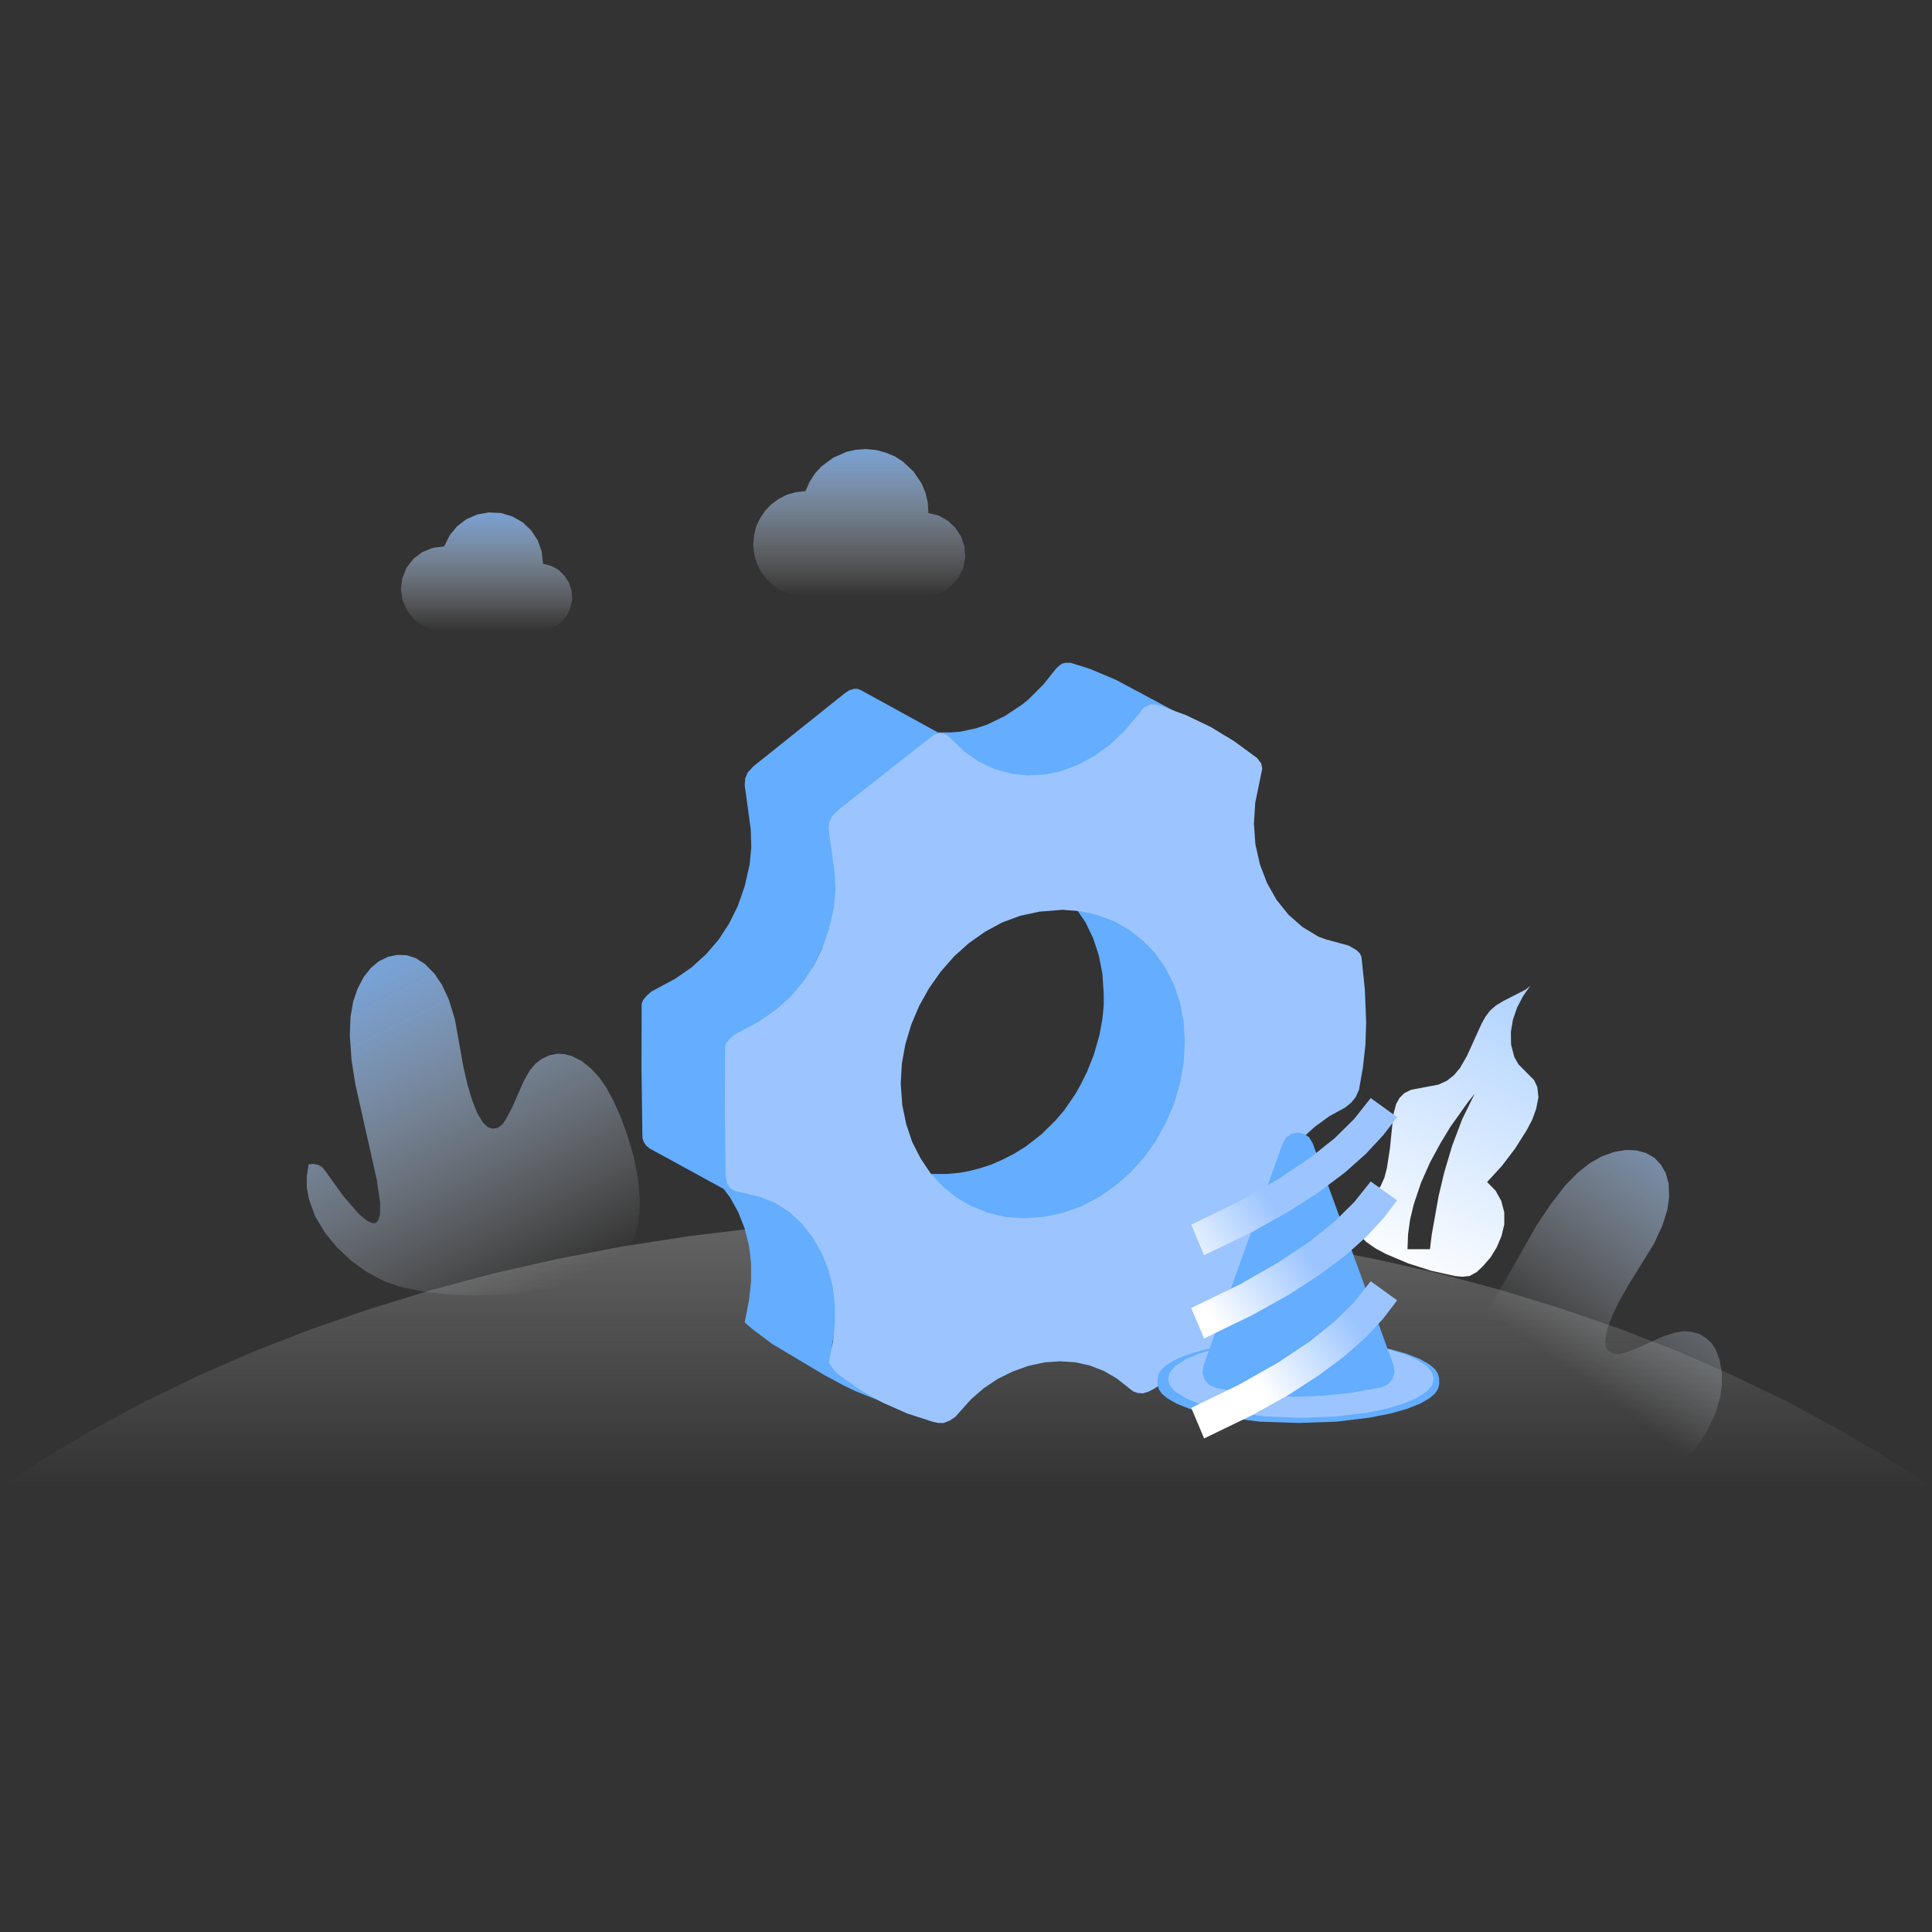
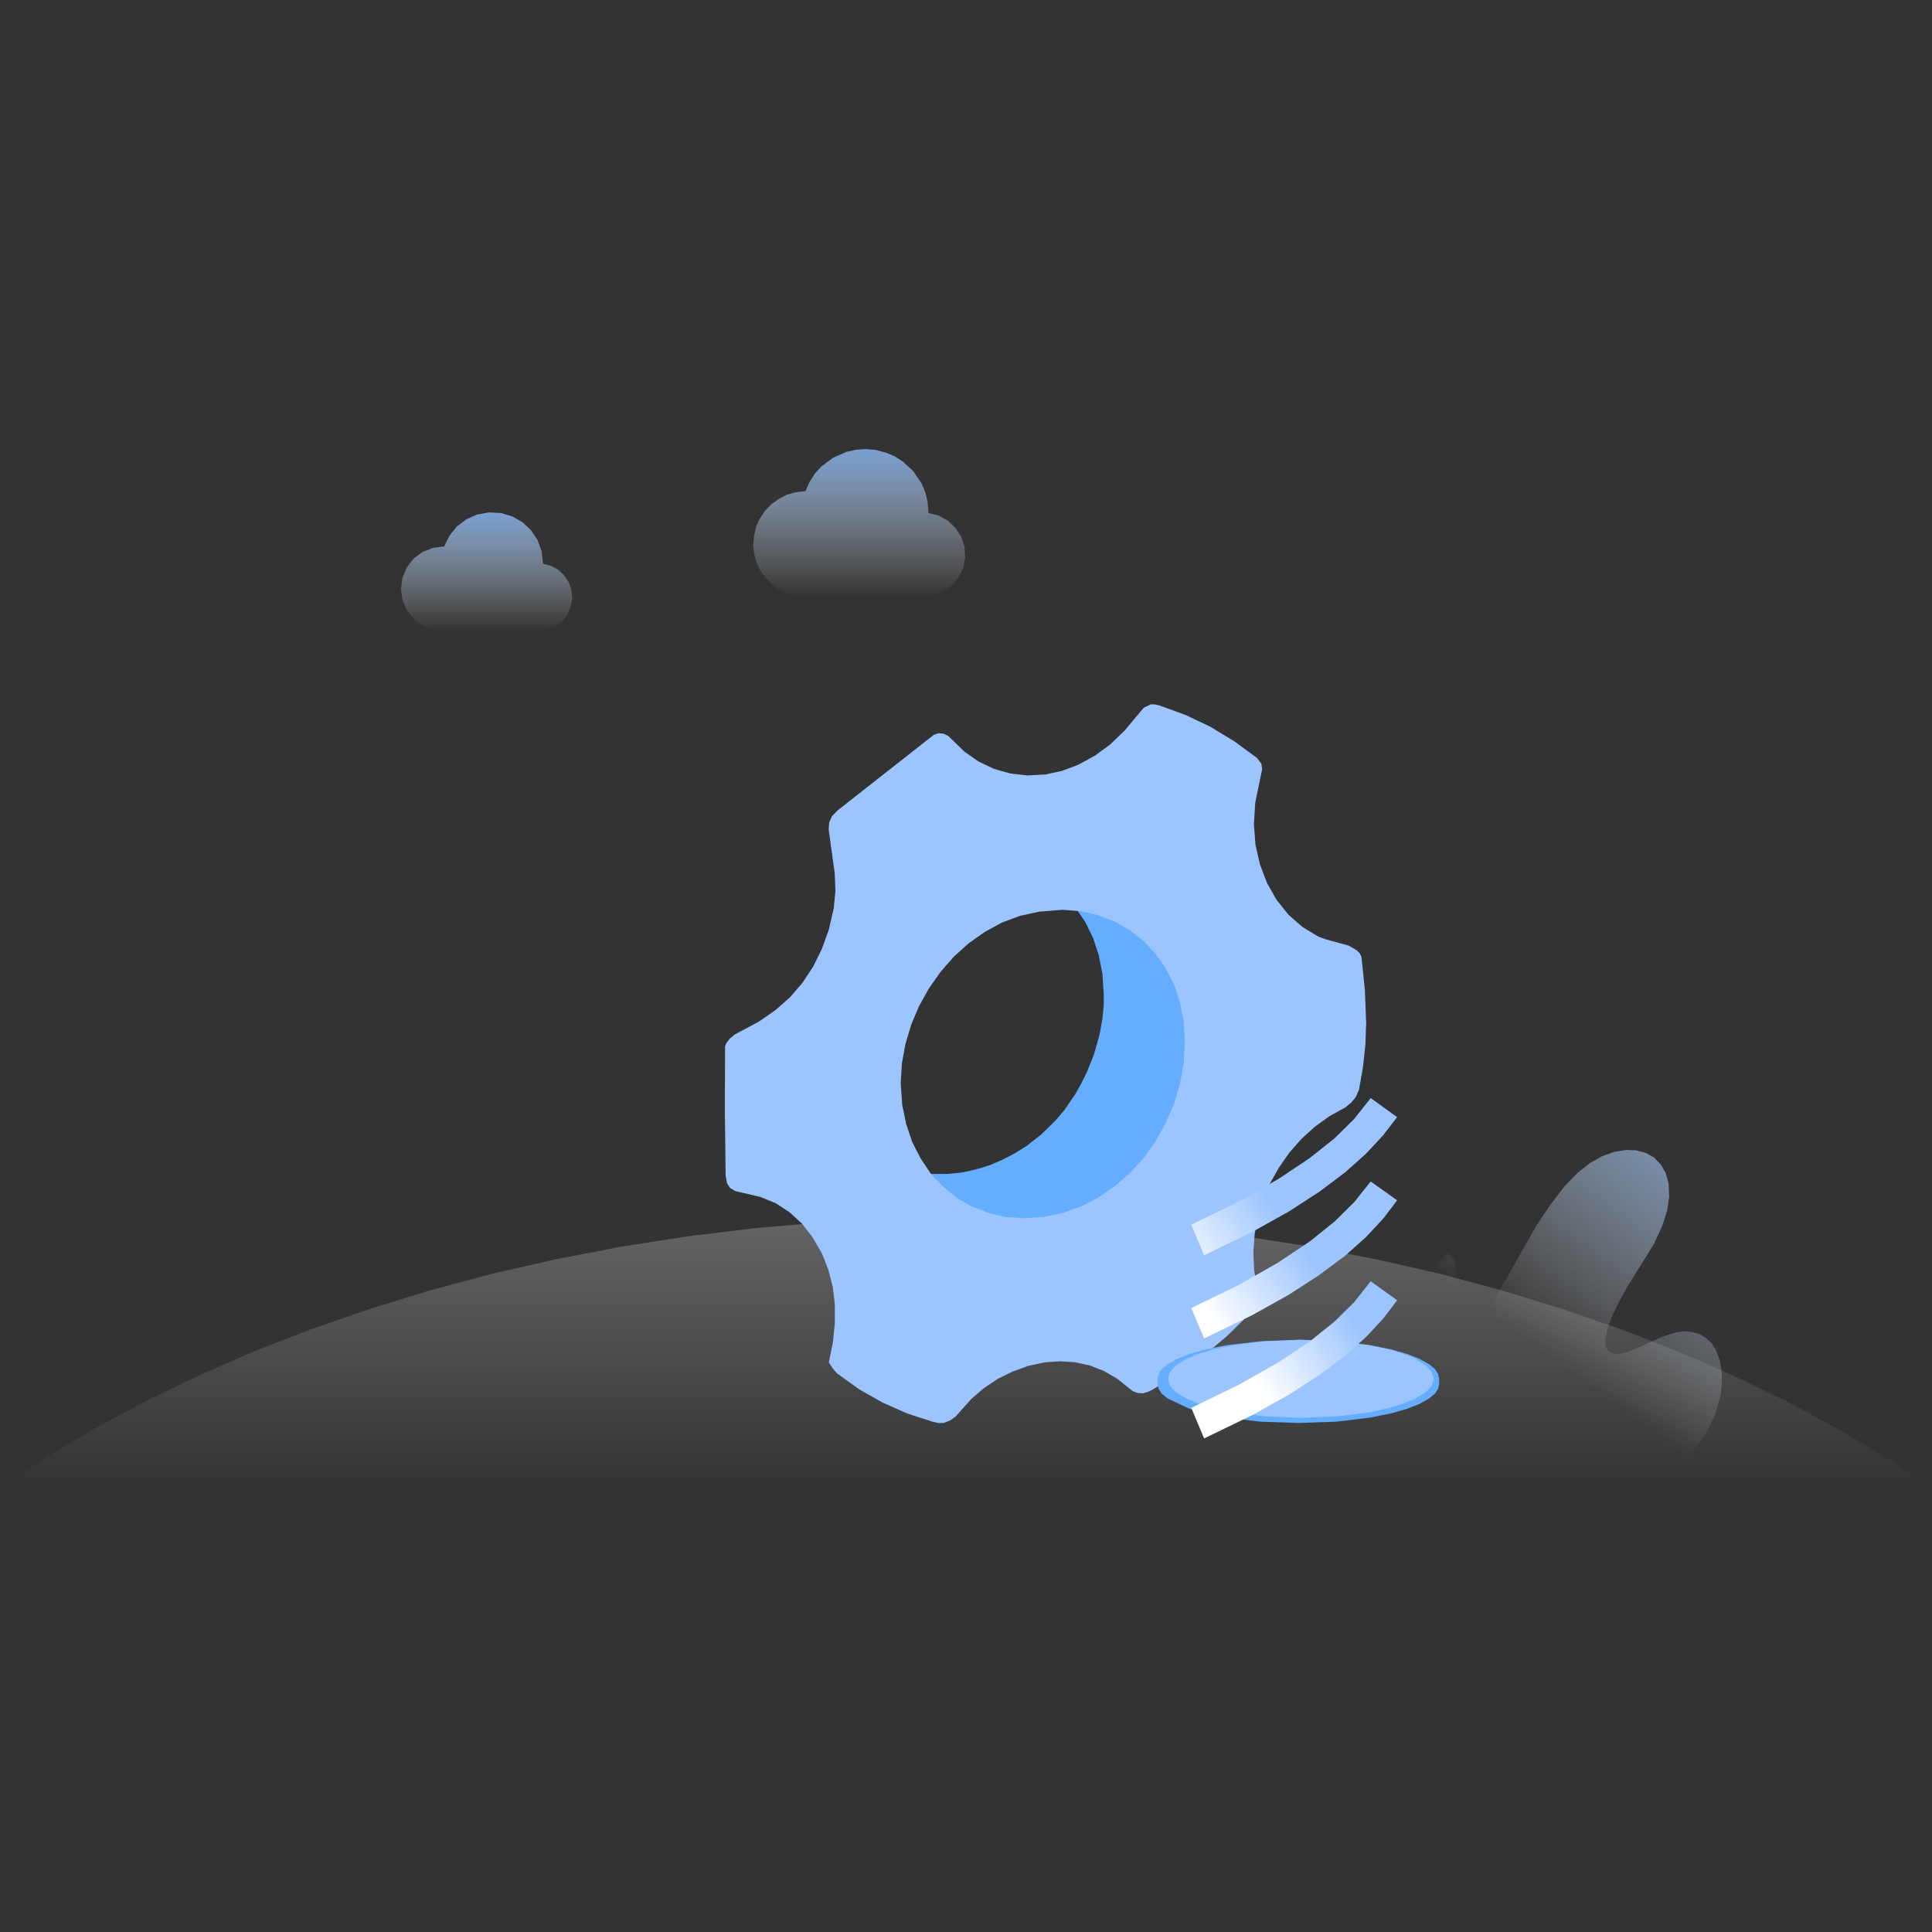
<svg xmlns="http://www.w3.org/2000/svg" height="1024" node-id="1" sillyvg="true" template-height="1024" template-width="1024" version="1.1" viewBox="0 0 1024 1024" width="1024">
  <rect x="0" y="0" width="1024" height="1024" fill="#333333" stroke="none" />
  <defs node-id="58">
    <linearGradient gradientUnits="objectBoundingBox" id="linearGradient-3" node-id="6" spreadMethod="pad" x1="1.159" x2="0.5" y1="-0.337" y2="0.649">
      <stop offset="0" stop-color="#6cadff" />
      <stop offset="1" stop-color="#ffffff" stop-opacity="0" />
    </linearGradient>
    <linearGradient gradientUnits="objectBoundingBox" id="linearGradient-4" node-id="9" spreadMethod="pad" x1="0.105" x2="0.705" y1="-0.206" y2="1">
      <stop offset="0" stop-color="#6cadff" />
      <stop offset="1" stop-color="#ffffff" stop-opacity="0" />
    </linearGradient>
    <linearGradient gradientUnits="objectBoundingBox" id="linearGradient-5" node-id="12" spreadMethod="pad" x1="1.002" x2="0.388" y1="-0.978" y2="1.047">
      <stop offset="0" stop-color="#6cadff" />
      <stop offset="1" stop-color="#ffffff" />
    </linearGradient>
    <linearGradient gradientUnits="objectBoundingBox" id="linearGradient-6" node-id="15" spreadMethod="pad" x1="0.5" x2="0.5" y1="-0.279" y2="1">
      <stop offset="0" stop-color="#6cadff" />
      <stop offset="1" stop-color="#ffffff" stop-opacity="0" />
    </linearGradient>
    <linearGradient gradientUnits="objectBoundingBox" id="linearGradient-7" node-id="18" spreadMethod="pad" x1="0.5" x2="0.5" y1="-0.279" y2="1">
      <stop offset="0" stop-color="#6cadff" />
      <stop offset="1" stop-color="#ffffff" stop-opacity="0" />
    </linearGradient>
    <linearGradient gradientUnits="objectBoundingBox" id="linearGradient-8" node-id="21" spreadMethod="pad" x1="0.5" x2="0.5" y1="-2.212" y2="1">
      <stop offset="0" stop-color="#d2d2d2" />
      <stop offset="1" stop-color="#d2d2d2" stop-opacity="0" />
    </linearGradient>
    <linearGradient gradientUnits="objectBoundingBox" id="linearGradient-9" node-id="24" spreadMethod="pad" x1="0.397" x2="0.692" y1="0.74" y2="0.5">
      <stop offset="0" stop-color="#64adff" />
      <stop offset="1" stop-color="#64adff" />
    </linearGradient>
    <linearGradient gradientUnits="objectBoundingBox" id="linearGradient-12" node-id="28" spreadMethod="pad" x1="0.607" x2="0.317" y1="0.5" y2="0.835">
      <stop offset="0" stop-color="#9cc5ff" />
      <stop offset="1" stop-color="#ffffff" />
    </linearGradient>
    <mask height="660.895" id="mask-2" maskUnits="userSpaceOnUse" node-id="33" width="1228.8" x="1972.242" y="2697.834">
      <path d="M 2096.80 2514.90 L 3076.50 2514.90 L 3079.40 2515.10 L 3085.00 2516.60 L 3089.90 2519.50 L 3092.20 2521.40 L 3094.10 2523.60 L 3097.00 2528.60 L 3097.90 2531.30 L 3098.40 2534.10 L 3098.60 2537.00 L 3098.60 3516.80 L 3098.40 3519.70 L 3097.90 3522.50 L 3097.00 3525.20 L 3094.10 3530.20 L 3092.20 3532.40 L 3087.60 3535.90 L 3082.20 3538.10 L 3079.40 3538.70 L 2096.80 3538.90 L 2093.90 3538.70 L 2091.00 3538.10 L 2088.30 3537.20 L 2083.30 3534.30 L 2081.10 3532.40 L 2079.20 3530.20 L 2076.30 3525.20 L 2074.80 3519.70 L 2074.60 3516.80 L 2074.60 2537.00 L 2074.90 2534.00 L 2076.40 2528.40 L 2077.70 2525.90 L 2079.90 2522.80 L 2082.50 2520.10 L 2085.60 2517.90 L 2088.20 2516.60 L 2093.70 2515.10 L 2096.80 2514.90 Z" fill="#ffffff" fill-rule="evenodd" node-id="111" stroke="none" target-height="1024" target-width="1024" target-x="2074.6" target-y="2514.9" />
    </mask>
    <mask height="216.555" id="mask-11" maskUnits="userSpaceOnUse" node-id="53" width="130.932" x="-16.881" y="-36.349">
      <path d="M 42.50 5.80 L 0.50 123.50 L 0.00 127.30 L 1.00 130.80 L 3.30 133.60 L 6.70 135.20 L 20.20 137.80 L 34.20 139.40 L 48.80 140.00 L 63.40 139.50 L 78.80 137.90 L 94.90 135.10 L 98.40 133.40 L 100.70 130.70 L 101.80 127.10 L 101.20 123.30 L 58.50 5.70 L 56.40 2.50 L 53.70 0.60 L 50.40 0.00 L 47.20 0.60 L 44.40 2.50 L 42.50 5.80" fill="#ffffff" fill-rule="evenodd" node-id="118" stroke="none" target-height="140" target-width="101.8" target-x="0" target-y="0" />
    </mask>
  </defs>
  <g node-id="120">
    <g node-id="122">
      <g node-id="123">
        <g node-id="124">
          <g node-id="126">
            <path d="M 755.00 736.10 L 751.90 727.40 L 749.80 717.60 L 749.00 707.50 L 749.40 697.40 L 750.60 690.70 L 752.40 684.40 L 754.90 678.60 L 758.30 673.20 L 762.40 668.50 L 767.40 664.50 L 769.50 666.10 L 770.90 668.10 L 771.60 670.50 L 771.60 673.10 L 769.60 689.30 L 769.40 701.80 L 770.10 707.30 L 771.50 710.40 L 772.80 711.50 L 774.60 711.40 L 777.40 709.80 L 781.60 705.30 L 788.60 694.90 L 814.40 649.50 L 821.60 638.70 L 829.60 628.30 L 836.30 621.50 L 842.80 616.40 L 849.00 612.90 L 855.70 610.50 L 861.70 609.50 L 867.20 609.70 L 872.40 611.10 L 876.80 613.60 L 880.30 617.30 L 882.90 621.80 L 884.40 627.30 L 884.70 634.40 L 883.70 641.30 L 881.10 649.60 L 876.50 659.50 L 863.00 681.20 L 858.60 689.00 L 854.80 696.70 L 851.90 704.30 L 850.80 710.10 L 851.00 713.60 L 852.30 715.90 L 854.70 717.40 L 857.80 717.70 L 860.90 717.10 L 867.60 714.60 L 881.30 708.40 L 887.90 706.30 L 892.40 705.60 L 896.70 705.90 L 901.10 707.20 L 904.50 709.40 L 907.30 712.10 L 909.40 715.40 L 911.50 721.00 L 912.60 727.40 L 912.60 733.90 L 911.80 740.20 L 909.10 749.40 L 904.70 758.70 L 898.80 767.40 L 891.40 775.20 L 885.80 779.60 L 879.80 783.30 L 873.10 786.10 L 866.20 788.00 L 858.80 788.80 L 850.80 788.40 L 838.10 786.10 L 823.80 782.40 L 809.50 777.50 L 795.40 771.50 L 786.30 766.70 L 778.10 761.50 L 770.80 756.00 L 764.10 749.70 L 758.90 743.20 L 755.10 736.40 Z" fill="url(#linearGradient-3)" fill-rule="nonzero" group-id="1,3,4,5,7" id="路径" node-id="40" stroke="none" target-height="179.3" target-width="163.6" target-x="749" target-y="609.5" />
-             <path d="M 202.50 678.50 L 194.30 674.10 L 186.20 668.20 L 178.80 661.30 L 172.30 653.50 L 167.10 644.80 L 163.80 635.80 L 162.60 629.60 L 162.60 623.40 L 163.60 617.10 L 166.20 616.90 L 168.60 617.40 L 170.70 618.60 L 172.40 620.60 L 181.90 633.90 L 190.10 643.30 L 194.30 646.90 L 197.40 648.30 L 199.10 648.20 L 200.40 646.90 L 201.40 643.90 L 201.50 637.70 L 199.70 625.30 L 188.30 574.50 L 186.30 561.60 L 185.40 548.50 L 185.80 538.90 L 187.20 530.80 L 189.50 524.10 L 192.80 517.80 L 196.60 513.00 L 200.80 509.50 L 205.70 507.10 L 210.60 506.10 L 215.70 506.30 L 220.50 507.90 L 225.40 511.10 L 230.30 516.10 L 234.20 521.90 L 237.90 529.80 L 241.10 540.20 L 245.60 565.40 L 247.60 574.10 L 250.00 582.40 L 252.90 589.90 L 256.00 595.00 L 258.50 597.40 L 261.00 598.20 L 263.80 597.80 L 266.30 595.90 L 268.10 593.30 L 271.50 586.90 L 277.50 573.20 L 280.90 567.20 L 283.80 563.80 L 287.20 561.20 L 291.30 559.30 L 295.40 558.50 L 299.20 558.70 L 303.00 559.70 L 308.40 562.40 L 313.40 566.50 L 317.80 571.30 L 321.40 576.50 L 325.20 583.60 L 329.30 592.80 L 332.90 602.80 L 336.00 613.60 L 338.20 624.80 L 339.10 635.70 L 338.90 642.90 L 338.00 649.50 L 336.30 655.60 L 333.60 661.30 L 330.00 666.20 L 325.20 670.30 L 319.60 673.60 L 312.90 676.70 L 305.00 679.40 L 292.60 682.60 L 278.90 684.80 L 264.70 686.20 L 250.60 686.60 L 236.60 686.00 L 223.90 684.50 L 212.00 682.00 L 202.70 678.70 Z" fill="url(#linearGradient-4)" fill-rule="nonzero" group-id="1,3,4,5,7" id="路径" node-id="41" stroke="none" target-height="180.5" target-width="176.5" target-x="162.6" target-y="506.1" />
-             <path d="M 811.10 522.50 L 807.30 527.90 L 804.10 534.00 L 801.90 540.40 L 800.80 546.90 L 800.90 553.60 L 802.60 560.20 L 804.80 564.10 L 813.10 572.50 L 814.80 576.10 L 815.40 581.60 L 814.20 587.70 L 812.10 593.50 L 809.20 599.00 L 803.00 608.80 L 796.00 618.00 L 788.20 626.50 L 792.70 631.10 L 795.70 636.50 L 797.30 642.60 L 797.30 649.00 L 795.80 655.20 L 793.30 661.10 L 790.00 666.50 L 785.80 671.30 L 782.70 674.20 L 778.90 676.30 L 775.00 676.70 L 771.10 676.30 L 758.50 673.50 L 746.30 669.60 L 734.50 664.60 L 729.10 661.70 L 724.20 658.30 L 720.10 654.00 L 717.40 648.90 L 716.60 644.70 L 716.80 641.80 L 717.80 639.70 L 720.40 637.10 L 728.90 631.90 L 731.70 628.80 L 733.80 624.10 L 735.10 619.00 L 736.70 608.60 L 738.50 590.80 L 740.00 585.10 L 741.80 581.90 L 744.30 579.40 L 747.90 577.60 L 762.30 574.90 L 766.90 572.80 L 770.70 569.80 L 773.80 566.10 L 777.50 559.70 L 785.20 542.70 L 787.30 538.90 L 789.80 535.60 L 792.90 532.90 L 796.90 530.50 L 808.80 524.40 L 811.10 522.50 Z M 781.60 579.70 L 777.80 584.50 L 768.70 597.30 L 763.50 605.90 L 758.00 616.00 L 753.20 626.80 L 749.30 638.40 L 747.40 646.30 L 746.30 654.20 L 746.00 662.10 L 757.90 662.10 L 758.90 654.10 L 762.50 633.90 L 765.50 621.30 L 769.70 607.20 L 775.00 593.20 L 781.60 579.70 Z" fill="url(#linearGradient-5)" fill-rule="nonzero" group-id="1,3,4,5,7" id="形状结合" node-id="42" stroke="none" target-height="154.2" target-width="98.8" target-x="716.6" target-y="522.5" />
            <path d="M 287.80 298.80 L 287.10 292.30 L 285.00 286.40 L 281.60 281.20 L 277.10 276.90 L 271.70 273.80 L 265.50 271.90 L 259.00 271.60 L 252.90 272.70 L 247.20 275.20 L 242.20 279.00 L 238.30 283.80 L 235.40 289.60 L 229.40 290.40 L 223.90 292.60 L 219.20 296.10 L 215.50 300.90 L 213.20 306.60 L 212.50 312.40 L 213.40 318.30 L 215.90 323.80 L 219.70 328.50 L 224.50 331.90 L 230.10 333.90 L 236.10 334.50 L 285.60 334.50 L 290.20 333.80 L 294.20 332.10 L 297.70 329.50 L 300.50 326.10 L 302.30 322.20 L 303.30 317.70 L 302.90 313.00 L 301.60 308.90 L 299.20 305.20 L 296.10 302.10 L 292.30 300.00 Z" fill="url(#linearGradient-6)" fill-rule="nonzero" group-id="1,3,4,5,7" id="路径" node-id="43" stroke="none" target-height="62.9" target-width="90.8" target-x="212.5" target-y="271.6" />
            <path d="M 492.10 271.70 L 491.70 266.10 L 490.50 261.10 L 488.50 256.30 L 484.20 249.90 L 478.60 244.70 L 474.30 241.90 L 469.50 239.90 L 464.20 238.50 L 458.80 238.00 L 453.60 238.40 L 448.60 239.50 L 441.60 242.60 L 435.40 247.20 L 431.90 251.00 L 429.10 255.40 L 426.90 260.30 L 421.80 260.90 L 417.10 262.20 L 412.80 264.40 L 408.90 267.20 L 405.60 270.60 L 402.90 274.60 L 400.80 279.00 L 399.70 283.70 L 399.20 288.80 L 399.80 293.90 L 401.10 298.60 L 403.30 302.90 L 406.20 306.80 L 409.60 310.10 L 413.50 312.80 L 417.90 314.80 L 422.60 316.00 L 427.80 316.40 L 489.20 316.40 L 494.90 315.70 L 500.10 313.60 L 504.50 310.30 L 508.00 306.10 L 510.50 301.10 L 511.60 295.40 L 511.20 289.70 L 509.40 284.40 L 506.40 279.80 L 502.40 276.00 L 497.60 273.30 L 492.00 271.90 Z" fill="url(#linearGradient-7)" fill-rule="nonzero" group-id="1,3,4,5,7" id="路径" node-id="44" stroke="none" target-height="78.4" target-width="112.4" target-x="399.2" target-y="238" />
          </g>
          <path d="M 1024.00 788.40 L 999.60 772.40 L 973.80 757.20 L 946.70 742.60 L 918.00 728.80 L 889.20 716.20 L 859.10 704.50 L 827.80 693.70 L 795.30 683.70 L 762.70 675.00 L 729.10 667.40 L 694.50 660.70 L 658.90 655.20 L 623.30 650.90 L 587.00 647.80 L 549.90 645.90 L 512.00 645.20 L 474.10 645.90 L 437.00 647.80 L 400.60 650.90 L 365.10 655.20 L 329.50 660.70 L 294.90 667.40 L 261.30 675.00 L 228.70 683.70 L 196.20 693.70 L 164.90 704.50 L 134.80 716.20 L 105.90 728.80 L 77.30 742.60 L 50.20 757.20 L 24.40 772.40 L 0.00 788.40 Z" fill="url(#linearGradient-8)" fill-rule="nonzero" group-id="1,3,4,5" id="路径" node-id="45" stroke="none" target-height="143.2" target-width="1024" target-x="0" target-y="645.2" />
        </g>
        <path d="M 621.80 592.00 L 624.30 585.70 L 626.90 577.20 L 628.50 570.70 L 630.00 560.20 L 630.20 551.30 L 629.50 540.60 L 627.60 530.80 L 624.70 521.80 L 620.60 513.40 L 615.40 505.70 L 609.50 498.90 L 602.70 493.20 L 595.10 488.30 L 549.80 463.90 L 557.50 468.80 L 564.20 474.50 L 570.20 481.30 L 575.40 489.00 L 579.40 497.30 L 582.40 506.40 L 584.30 516.20 L 585.00 527.00 L 585.00 532.90 L 584.30 540.10 L 582.70 548.70 L 579.80 558.90 L 576.10 568.20 L 572.70 575.00 L 570.00 579.80 L 564.10 588.40 L 559.40 593.90 L 552.00 601.20 L 543.80 607.60 L 537.50 611.50 L 531.00 614.80 L 525.00 617.40 L 519.40 619.20 L 513.60 620.70 L 508.50 621.60 L 502.10 622.20 L 493.50 622.20 L 487.30 621.50 L 481.50 620.40 L 474.10 618.00 L 467.10 614.80 L 512.40 639.20 L 521.10 643.10 L 526.80 644.80 L 532.60 645.90 L 538.80 646.60 L 547.40 646.60 L 553.80 646.00 L 558.90 645.10 L 565.40 643.40 L 576.40 639.30 L 581.90 636.50 L 588.10 632.80 L 593.20 628.90 L 600.80 622.30 L 605.10 617.80 L 608.30 613.80 L 615.00 604.20 L 621.10 592.60 Z" fill="#64adff" fill-rule="nonzero" group-id="1,3,4" id="路径" node-id="46" stroke="none" target-height="182.7" target-width="163.1" target-x="467.1" target-y="463.9" />
-         <path d="M 567.50 351.30 L 577.90 354.60 L 591.60 360.40 L 641.20 386.90 L 628.70 381.00 L 621.90 378.30 L 611.60 374.80 L 609.00 374.80 L 607.20 375.30 L 605.50 376.40 L 604.00 377.80 L 596.70 386.70 L 589.50 393.90 L 581.90 399.80 L 576.40 403.40 L 571.20 406.10 L 561.50 409.70 L 553.10 411.40 L 548.10 411.90 L 541.40 411.90 L 538.00 411.60 L 531.60 410.40 L 526.90 409.00 L 521.50 406.70 L 493.20 391.50 L 443.30 430.30 L 445.70 482.20 L 430.40 513.60 L 424.90 522.20 L 418.30 529.90 L 410.60 536.80 L 401.80 543.00 L 389.20 549.70 L 386.70 551.80 L 384.70 554.30 L 386.60 624.60 L 400.10 631.10 L 410.30 636.50 L 417.60 641.00 L 422.80 644.80 L 426.20 647.80 L 428.20 650.30 L 433.90 658.90 L 438.50 667.50 L 440.60 672.80 L 442.30 678.40 L 443.60 684.60 L 443.90 688.60 L 443.70 694.30 L 442.80 702.20 L 441.00 712.90 L 440.40 723.80 L 443.90 725.80 L 446.30 729.10 L 458.80 736.30 L 468.00 743.20 L 453.30 737.30 L 447.10 734.30 L 436.90 728.80 L 409.40 712.40 L 399.50 705.00 L 394.70 700.90 L 397.00 689.10 L 398.10 678.90 L 398.10 669.50 L 397.00 660.20 L 394.70 651.20 L 391.30 642.50 L 386.90 634.60 L 383.60 630.20 L 344.30 608.70 L 342.50 607.20 L 341.20 605.30 L 340.50 603.20 L 340.00 566.40 L 340.10 532.00 L 340.80 530.10 L 342.80 527.70 L 345.30 525.50 L 357.80 518.80 L 366.60 512.70 L 374.30 505.70 L 380.90 498.00 L 386.50 489.40 L 391.10 480.10 L 394.70 469.70 L 397.30 458.30 L 398.20 449.00 L 397.90 439.50 L 394.70 416.10 L 395.00 412.50 L 396.40 409.30 L 399.40 406.10 L 447.80 367.40 L 450.00 365.90 L 452.60 365.10 L 454.50 365.10 L 456.30 365.80 L 497.10 388.20 L 504.10 388.20 L 509.00 387.80 L 517.40 386.00 L 523.10 384.10 L 532.60 379.50 L 541.80 373.40 L 545.20 370.60 L 553.00 362.80 L 559.90 354.20 L 561.80 352.50 L 563.10 351.70 L 564.80 351.30 L 567.50 351.30 Z" fill="#64adff" fill-rule="nonzero" group-id="1,3,4" id="形状结合" node-id="47" stroke="none" target-height="391.9" target-width="301.2" target-x="340" target-y="351.3" />
        <path d="M 721.60 507.20 L 723.40 524.50 L 724.10 542.00 L 723.70 553.70 L 722.40 565.60 L 720.30 577.60 L 718.60 581.40 L 716.20 584.40 L 713.00 587.00 L 704.60 591.60 L 696.90 597.20 L 689.80 603.60 L 683.50 610.80 L 678.00 618.60 L 673.30 626.90 L 669.50 635.70 L 666.80 644.70 L 665.00 654.10 L 664.30 663.50 L 664.70 672.90 L 666.80 686.20 L 666.30 690.00 L 664.80 693.50 L 662.20 696.50 L 650.60 707.90 L 638.20 718.40 L 625.10 727.90 L 611.10 736.40 L 608.50 737.70 L 605.70 738.50 L 602.90 738.30 L 600.50 737.40 L 591.90 730.60 L 585.00 726.60 L 577.50 723.70 L 569.70 722.00 L 561.70 721.50 L 553.50 722.10 L 544.80 724.00 L 536.60 727.00 L 528.70 730.90 L 521.40 735.80 L 514.80 741.50 L 506.40 750.90 L 503.50 752.90 L 500.10 754.20 L 497.30 754.20 L 494.50 753.60 L 480.90 749.20 L 467.80 743.40 L 455.30 736.30 L 443.60 727.90 L 441.30 725.20 L 439.30 722.10 L 441.50 711.20 L 442.50 701.00 L 442.50 691.60 L 441.40 682.20 L 439.10 673.20 L 435.70 664.50 L 430.70 655.80 L 425.00 648.50 L 418.60 642.60 L 411.30 637.80 L 403.00 634.40 L 389.70 631.30 L 387.00 629.70 L 385.30 627.10 L 384.60 623.10 L 384.20 588.90 L 384.30 554.60 L 385.00 552.80 L 387.00 550.30 L 389.60 548.20 L 402.20 541.50 L 411.00 535.40 L 418.80 528.50 L 425.40 520.80 L 431.00 512.30 L 435.60 503.00 L 439.30 492.70 L 441.90 481.40 L 442.80 472.10 L 442.40 462.70 L 439.20 439.50 L 439.50 435.90 L 440.90 432.70 L 444.00 429.50 L 494.90 389.50 L 497.50 388.60 L 500.20 388.90 L 502.50 390.00 L 511.20 398.40 L 518.60 403.60 L 526.80 407.50 L 535.60 410.00 L 544.60 411.00 L 554.00 410.50 L 562.80 408.60 L 571.60 405.30 L 580.30 400.50 L 588.40 394.60 L 596.10 387.20 L 606.20 375.10 L 610.00 373.30 L 612.30 373.40 L 614.50 373.90 L 628.50 379.00 L 641.70 385.30 L 654.20 392.90 L 666.20 401.70 L 668.50 404.70 L 669.00 407.50 L 665.30 425.50 L 664.60 436.70 L 665.40 447.60 L 667.80 458.20 L 671.50 467.90 L 676.50 476.80 L 682.90 484.80 L 690.30 491.30 L 698.90 496.50 L 702.80 497.90 L 714.90 501.20 L 719.10 503.70 L 720.80 505.40 L 721.60 507.20 Z M 553.20 645.00 L 563.50 642.80 L 573.30 639.30 L 582.60 634.40 L 591.20 628.40 L 599.10 621.50 L 606.40 613.50 L 612.60 604.70 L 617.90 595.20 L 622.30 585.00 L 625.40 574.40 L 627.40 563.30 L 628.00 551.80 L 627.30 540.90 L 625.30 530.90 L 622.20 521.70 L 617.70 513.00 L 612.40 505.40 L 606.00 498.70 L 598.80 493.00 L 590.90 488.50 L 582.10 485.10 L 573.00 483.00 L 563.20 482.20 L 550.80 483.20 L 540.70 485.40 L 531.20 488.90 L 522.00 493.90 L 513.50 499.90 L 505.70 506.90 L 498.60 515.00 L 492.40 523.80 L 487.20 533.10 L 483.00 543.00 L 479.90 553.30 L 478.00 563.70 L 477.40 574.30 L 478.20 585.60 L 480.30 595.80 L 483.50 605.30 L 488.00 614.10 L 493.30 622.00 L 499.70 628.80 L 506.90 634.70 L 514.90 639.30 L 523.60 642.80 L 532.80 645.00 L 542.60 645.70 L 553.10 645.00" fill="#9cc5ff" fill-rule="nonzero" group-id="1,3,4" id="形状" node-id="48" stroke="none" target-height="380.9" target-width="339.9" target-x="384.2" target-y="373.3" />
-         <path d="M 762.80 730.70 L 762.20 728.20 L 760.60 725.70 L 757.50 723.10 L 752.60 720.30 L 745.80 717.60 L 737.00 715.10 L 725.80 712.90 L 708.50 710.90 L 688.20 710.10 L 667.80 710.90 L 650.50 712.90 L 639.30 715.10 L 630.50 717.60 L 623.70 720.30 L 618.80 723.10 L 615.70 725.70 L 614.10 728.20 L 613.50 730.70 L 613.50 733.60 L 614.10 736.10 L 615.70 738.60 L 618.80 741.20 L 623.70 744.00 L 630.50 746.70 L 639.30 749.20 L 650.50 751.40 L 667.80 753.50 L 688.20 754.20 L 708.50 753.50 L 725.80 751.40 L 737.00 749.20 L 745.80 746.70 L 752.60 744.00 L 757.50 741.20 L 760.60 738.60 L 762.20 736.10 L 762.80 733.60 Z" fill="#64adff" fill-rule="nonzero" group-id="1,3,4" id="Fill-1" node-id="49" stroke="none" target-height="44.1" target-width="149.3" target-x="613.5" target-y="710.1" />
+         <path d="M 762.80 730.70 L 762.20 728.20 L 760.60 725.70 L 757.50 723.10 L 752.60 720.30 L 745.80 717.60 L 737.00 715.10 L 725.80 712.90 L 708.50 710.90 L 688.20 710.10 L 667.80 710.90 L 650.50 712.90 L 639.30 715.10 L 630.50 717.60 L 623.70 720.30 L 618.80 723.10 L 615.70 725.70 L 614.10 728.20 L 613.50 730.70 L 613.50 733.60 L 614.10 736.10 L 615.70 738.60 L 618.80 741.20 L 630.50 746.70 L 639.30 749.20 L 650.50 751.40 L 667.80 753.50 L 688.20 754.20 L 708.50 753.50 L 725.80 751.40 L 737.00 749.20 L 745.80 746.70 L 752.60 744.00 L 757.50 741.20 L 760.60 738.60 L 762.20 736.10 L 762.80 733.60 Z" fill="#64adff" fill-rule="nonzero" group-id="1,3,4" id="Fill-1" node-id="49" stroke="none" target-height="44.1" target-width="149.3" target-x="613.5" target-y="710.1" />
        <path d="M 760.00 730.80 L 759.00 734.20 L 756.10 737.60 L 750.40 741.20 L 744.00 743.90 L 735.70 746.40 L 725.10 748.70 L 708.70 750.70 L 689.50 751.50 L 670.30 750.70 L 654.00 748.70 L 643.40 746.40 L 635.10 743.90 L 628.70 741.20 L 622.90 737.60 L 620.00 734.20 L 619.10 730.80 L 620.00 727.40 L 622.90 724.00 L 628.70 720.30 L 635.10 717.60 L 643.40 715.10 L 654.00 712.90 L 670.30 710.90 L 689.50 710.10 L 708.70 710.90 L 725.10 712.90 L 735.70 715.10 L 744.00 717.60 L 750.40 720.30 L 756.10 724.00 L 759.00 727.40 L 760.00 730.80" fill="#9cc5ff" fill-rule="nonzero" group-id="1,3,4" id="Fill-1" node-id="50" stroke="none" target-height="41.4" target-width="140.9" target-x="619.1" target-y="710.1" />
-         <path d="M 679.80 606.10 L 637.90 723.80 L 637.40 727.60 L 638.40 731.10 L 640.70 733.90 L 644.00 735.50 L 657.50 738.10 L 671.60 739.70 L 686.20 740.30 L 700.80 739.80 L 716.10 738.20 L 732.30 735.30 L 735.70 733.70 L 738.10 730.90 L 739.10 727.40 L 738.60 723.60 L 695.80 606.00 L 693.80 602.70 L 691.00 600.90 L 687.80 600.30 L 684.50 600.90 L 681.80 602.80 L 679.80 606.10" fill="url(#linearGradient-9)" fill-rule="nonzero" group-id="1,3,4" id="path-12" node-id="51" stroke="none" target-height="140" target-width="101.7" target-x="637.4" target-y="600.3" />
        <g node-id="125">
          <g node-id="128">
            <path d="M 726.50 679.10 L 740.50 689.20 L 733.20 698.80 L 724.10 708.60 L 712.90 718.60 L 699.20 728.80 L 683.00 739.30 L 663.60 750.10 L 638.20 762.40 L 631.40 746.20 L 656.70 733.90 L 677.40 722.20 L 694.20 711.00 L 707.50 700.30 L 717.80 690.10 L 726.50 679.10 Z M 726.50 626.20 L 740.50 636.20 L 733.20 645.80 L 724.10 655.60 L 712.90 665.60 L 699.20 675.80 L 683.00 686.30 L 663.60 697.10 L 638.20 709.40 L 631.40 693.30 L 656.70 681.00 L 677.40 669.20 L 694.20 658.00 L 707.50 647.30 L 717.80 637.10 L 726.50 626.20 Z M 726.50 582.00 L 740.50 592.10 L 733.20 601.60 L 724.10 611.40 L 712.90 621.40 L 699.20 631.70 L 683.00 642.20 L 663.60 653.00 L 638.20 665.30 L 631.40 649.10 L 656.70 636.80 L 677.40 625.00 L 694.20 613.80 L 707.50 603.20 L 717.80 593.00 L 726.50 582.00 Z" fill="url(#linearGradient-12)" fill-rule="nonzero" group-id="1,3,4,6,9" id="形状" node-id="56" stroke="none" target-height="180.4" target-width="109.1" target-x="631.4" target-y="582" />
          </g>
        </g>
      </g>
    </g>
  </g>
</svg>